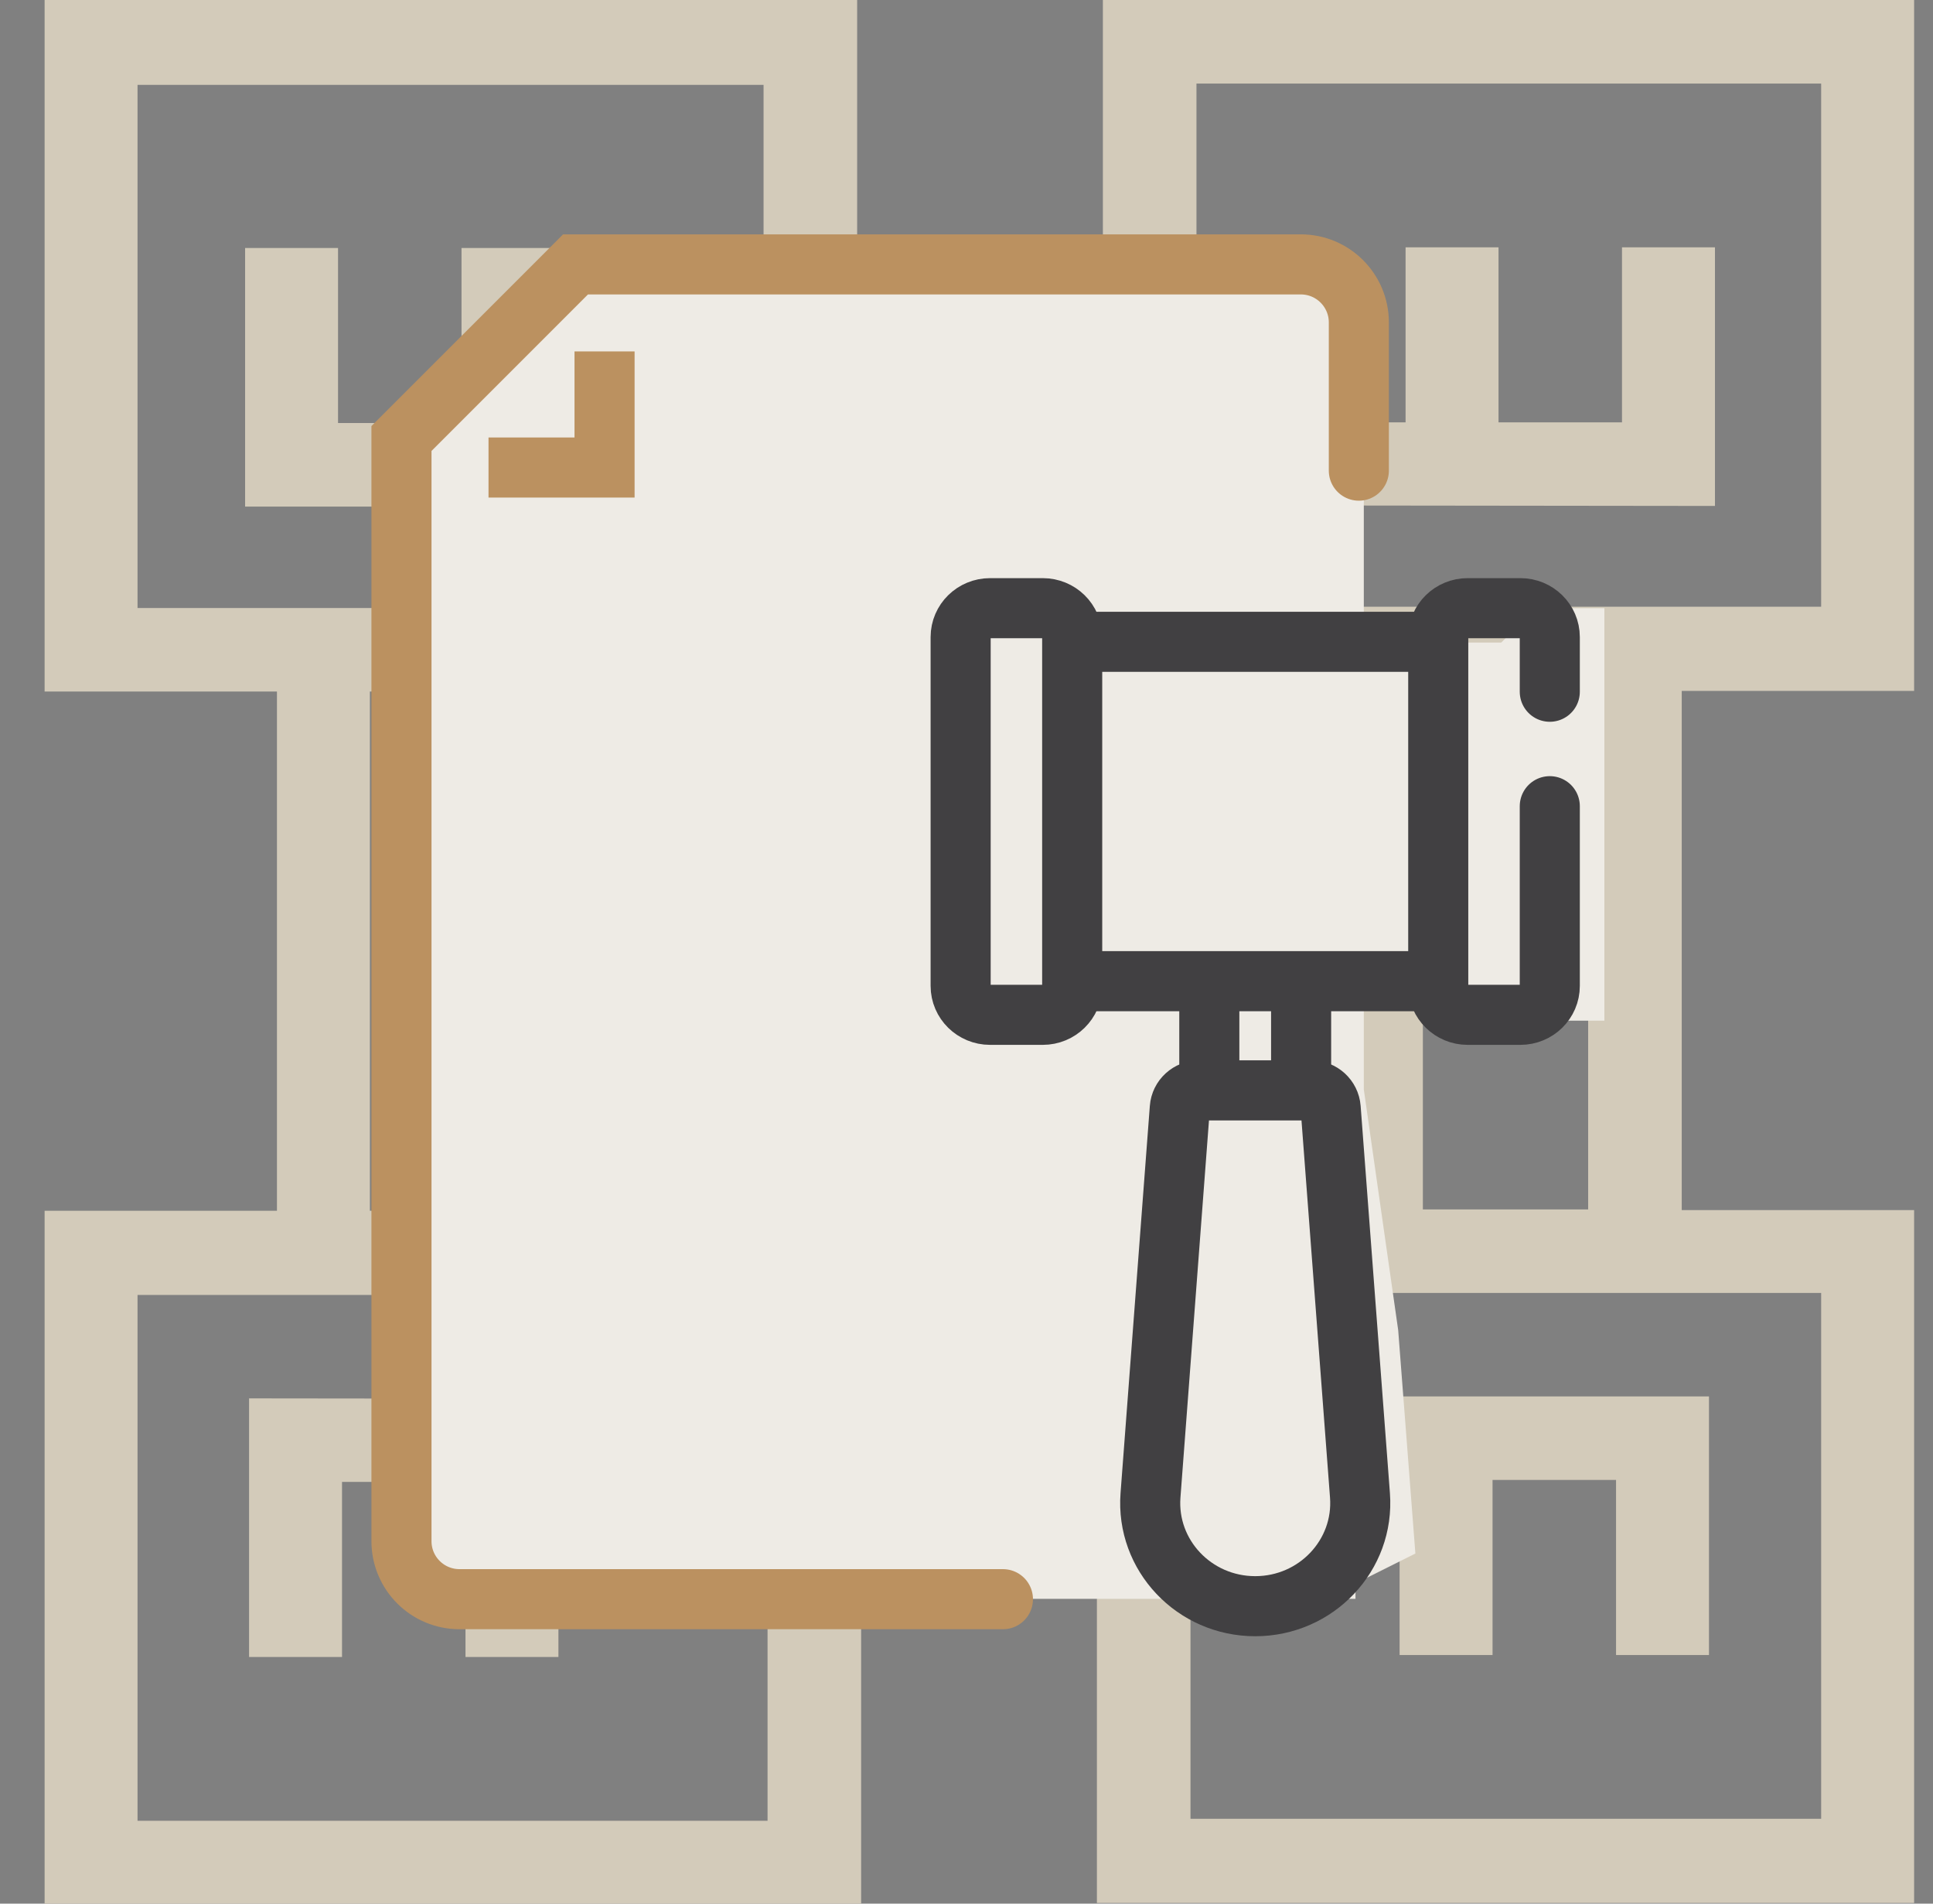
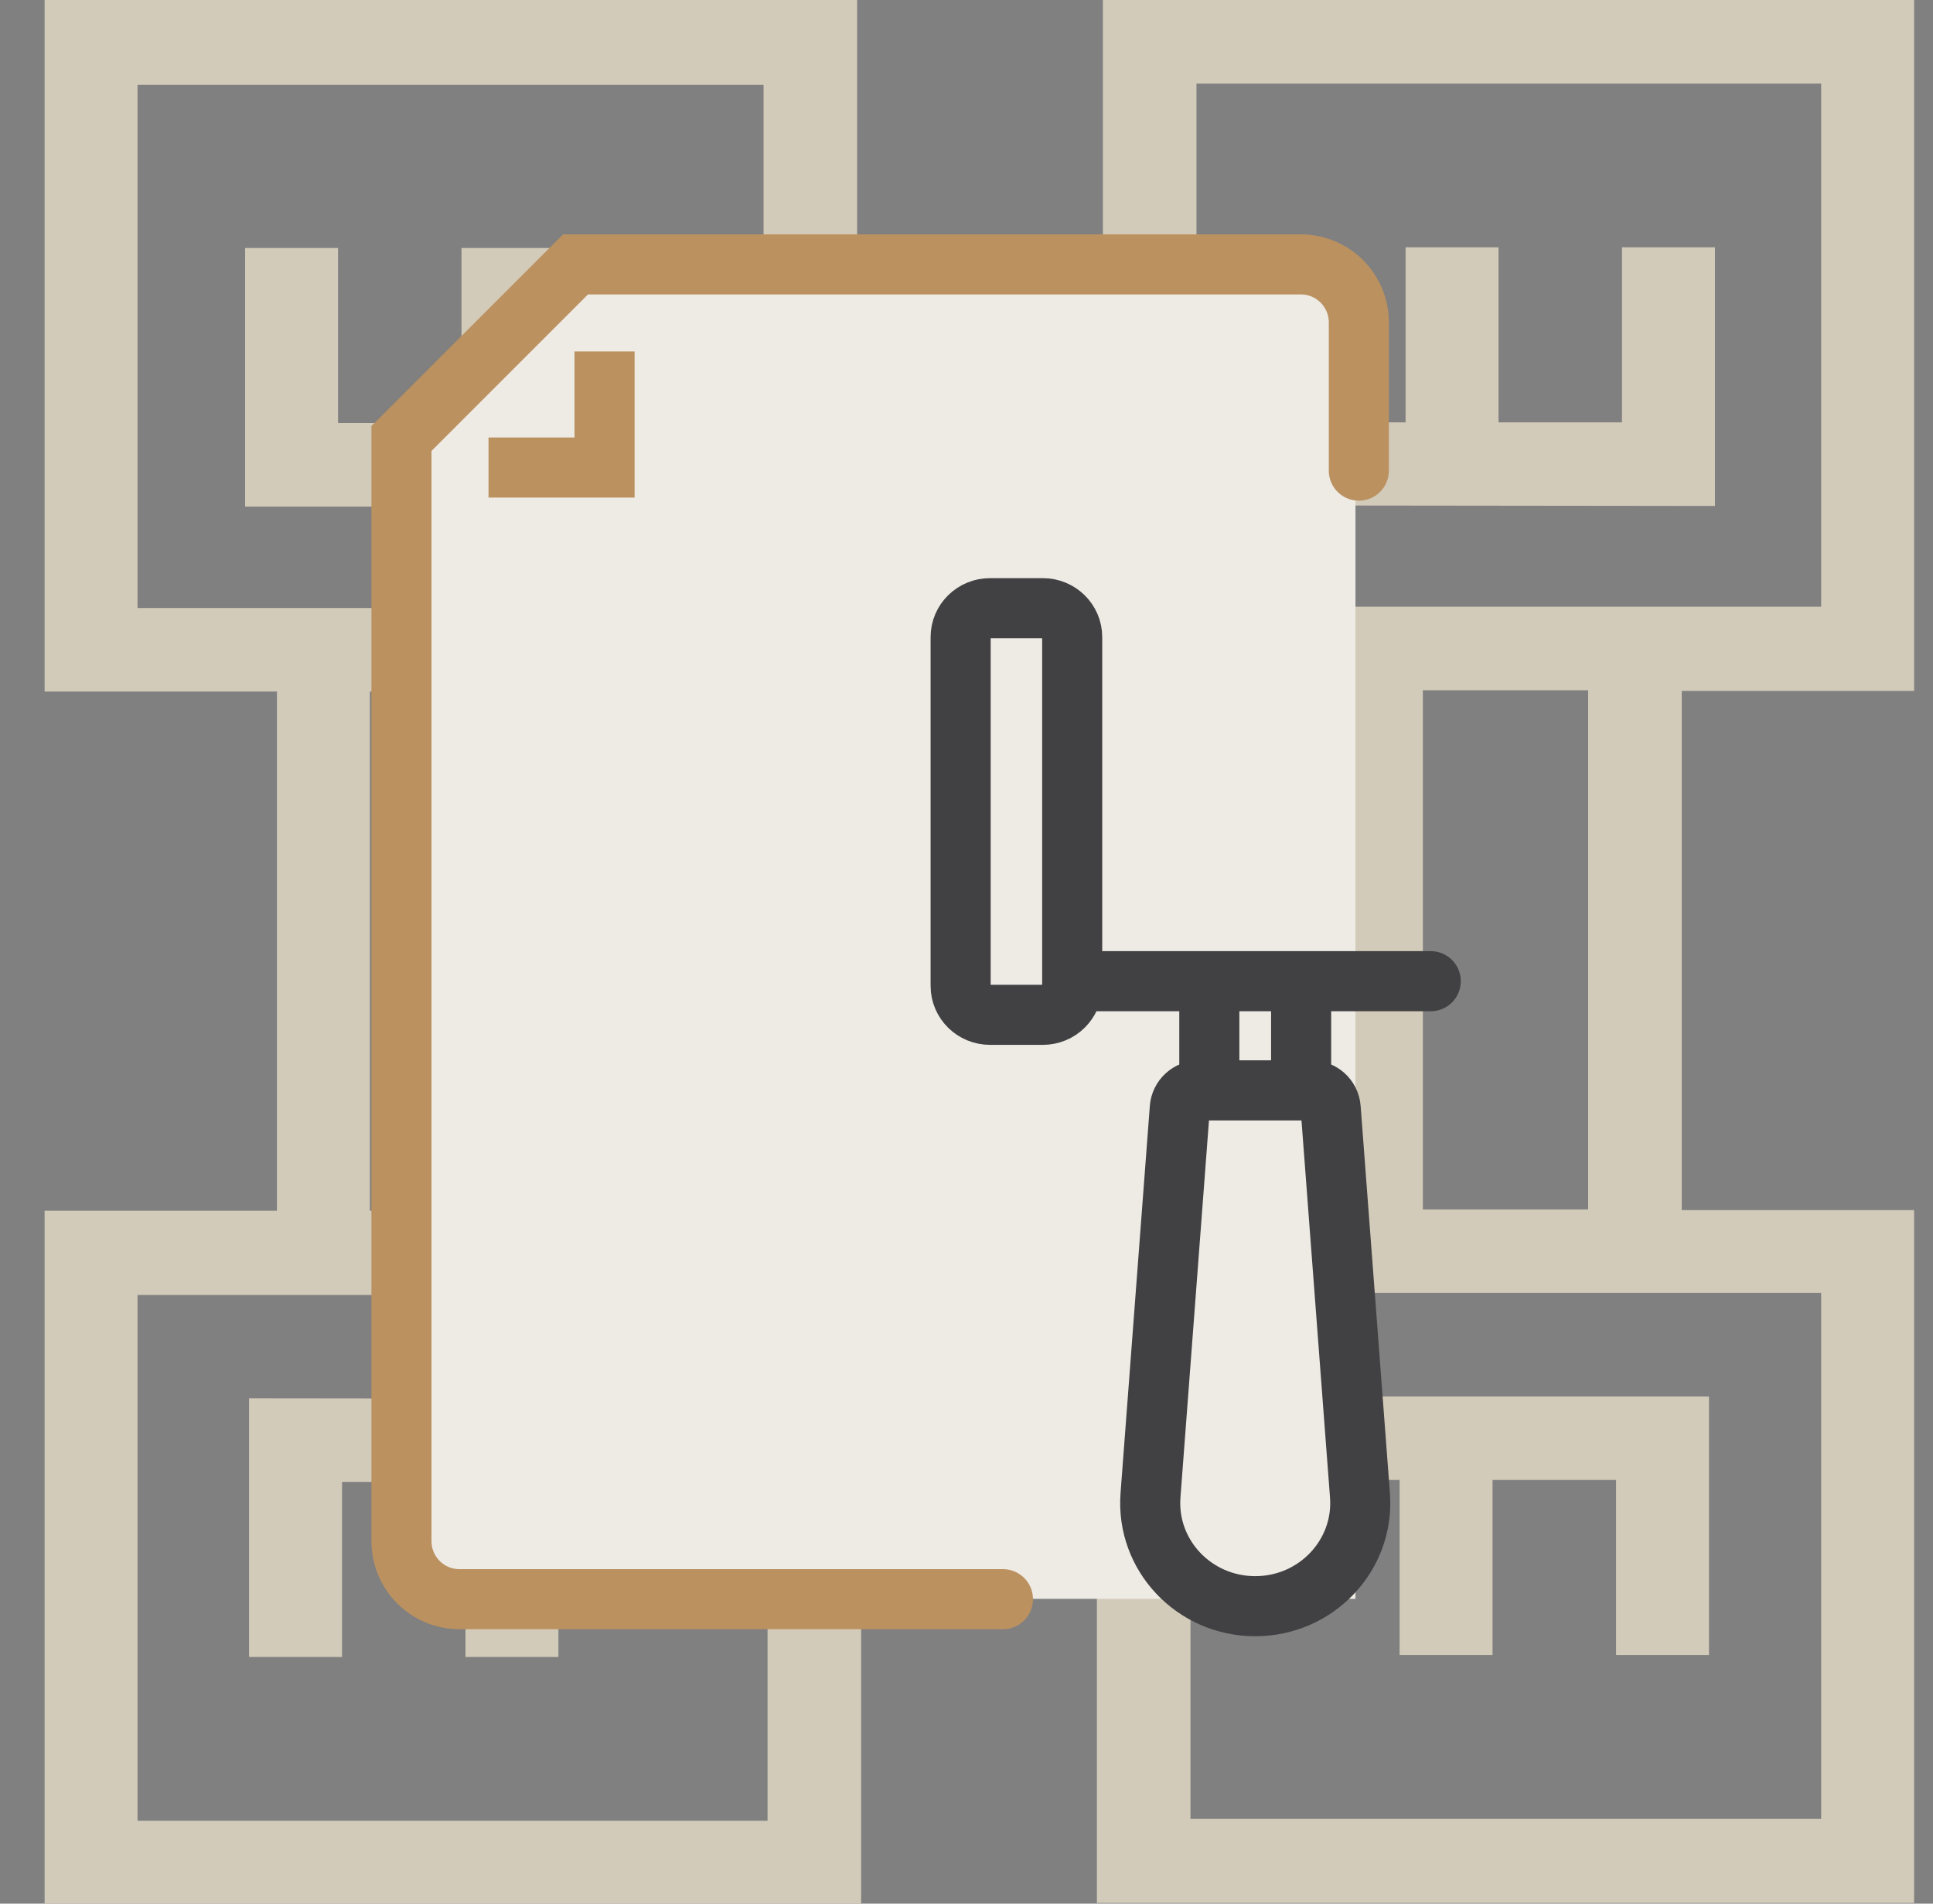
<svg xmlns="http://www.w3.org/2000/svg" width="65" height="64" viewBox="0 0 65 64" fill="none">
  <rect x="0" y="0" width="65" height="64" fill="#808080" stroke="none" />
  <g id="Estate litigation" clip-path="url(#clip0_398_6416)">
    <path id="Vector" d="M21.122 40.705V23.25H26.502V40.705H21.122ZM12.438 40.705V23.25H17.997V40.705H12.438ZM26.502 20.442H4.625V2.853H25.676V14.222H18.644V8.337H15.519V14.222H11.367V8.337H8.242V17.031H28.823V0H1.5V23.25H9.313V40.705H1.5V64H28.957V47.727L28.89 47.036L9.067 47.014H8.375V55.707H11.501V49.822H15.653V55.707H18.778V49.822H25.81V61.214H4.625V43.536H29.627V20.419H26.502V20.442Z" fill="#D3CBBA" />
    <path id="Vector_2" d="M44.72 23.206V40.66H39.34V23.206H44.72ZM53.404 23.206V40.66H47.846V23.206H53.404ZM64.365 23.206V0H37.086V16.295L37.153 16.986L56.976 17.009H57.668V8.315H54.542V14.2H50.39V8.315H47.265V14.2H40.233V2.809H61.239V20.397H36.237V43.469H61.239V61.147H40.032V49.755H47.064V55.641H50.189V49.755H54.342V55.641H57.467V46.947H36.885V63.978H64.365V40.683H56.551V23.228H64.365V23.206Z" fill="#D3CBBA" />
    <g id="Group 39">
-       <path id="Vector 53" d="M45.86 21.602V15.823L42.971 19.869L44.127 40.671V53.962L47.594 52.229L47.016 44.717L45.86 36.626V33.159H49.905L51.639 34.315H53.95V33.159V20.446H51.639L50.483 21.602H45.86Z" fill="#EEEBE5" />
      <g id="Group 35">
        <path id="Rectangle 1" d="M45.58 10.211C45.58 9.486 44.992 8.899 44.268 8.899L19.761 8.899C19.408 8.899 19.07 9.041 18.823 9.293L13.915 14.308C13.675 14.553 13.541 14.883 13.541 15.226V52.441C13.541 53.166 14.128 53.753 14.853 53.753H45.58V10.211Z" fill="#EEEBE5" />
        <path id="Vector_3" d="M45.693 15.823V10.84C45.693 9.762 44.819 8.889 43.742 8.889H19.353L13.5 14.742V51.813C13.5 52.891 14.373 53.764 15.451 53.764H33.725" stroke="#BB9160" stroke-width="2.02" stroke-miterlimit="10" stroke-linecap="round" />
        <path id="Vector_4" d="M16.427 15.718H20.329V11.815" stroke="#BB9160" stroke-width="2.02" stroke-miterlimit="10" />
      </g>
      <g id="Group 38">
        <g id="g2783">
          <path id="path2785" d="M40.665 36.471V33.096" stroke="#414042" stroke-width="2.02" stroke-miterlimit="10" stroke-linecap="round" stroke-linejoin="round" />
        </g>
        <g id="g2787">
          <path id="path2789" d="M43.752 33.146V36.471" stroke="#414042" stroke-width="2.02" stroke-miterlimit="10" stroke-linecap="round" stroke-linejoin="round" />
        </g>
        <g id="g2791">
          <path id="path2793" d="M48.111 32.987H36.289" stroke="#414042" stroke-width="2.02" stroke-miterlimit="10" stroke-linecap="round" stroke-linejoin="round" />
        </g>
        <g id="g2795">
-           <path id="path2797" d="M36.189 21.577H48.137" stroke="#414042" stroke-width="2.02" stroke-miterlimit="10" stroke-linecap="round" stroke-linejoin="round" />
-         </g>
+           </g>
        <g id="g2799">
-           <path id="path2801" d="M52.114 27.104V33.146C52.114 33.683 51.672 34.118 51.125 34.118H49.352C48.806 34.118 48.363 33.683 48.363 33.146V21.418C48.363 20.881 48.806 20.447 49.352 20.447H51.125C51.672 20.447 52.114 20.881 52.114 21.418V23.256" stroke="#414042" stroke-width="2.02" stroke-miterlimit="10" stroke-linecap="round" stroke-linejoin="round" />
-         </g>
+           </g>
        <g id="g2803">
          <path id="path2805" d="M35.065 34.118H33.292C32.746 34.118 32.303 33.683 32.303 33.146V21.418C32.303 20.881 32.746 20.447 33.292 20.447H35.065C35.611 20.447 36.054 20.881 36.054 21.418V33.146C36.054 33.683 35.611 34.118 35.065 34.118Z" stroke="#414042" stroke-width="2.02" stroke-miterlimit="10" stroke-linecap="round" stroke-linejoin="round" />
        </g>
        <g id="g2815">
          <path id="path2817" d="M42.209 54C40.155 54 38.535 52.286 38.687 50.274L39.672 37.255C39.697 36.918 39.983 36.658 40.326 36.658H44.092C44.435 36.658 44.72 36.918 44.746 37.255L45.731 50.274C45.883 52.286 44.262 54 42.209 54Z" stroke="#414042" stroke-width="2.02" stroke-miterlimit="10" stroke-linecap="round" stroke-linejoin="round" />
        </g>
      </g>
    </g>
  </g>
  <defs>
    <clipPath id="clip0_398_6416">
      <rect width="64" height="64" fill="white" transform="translate(0.5)" />
    </clipPath>
  </defs>
</svg>